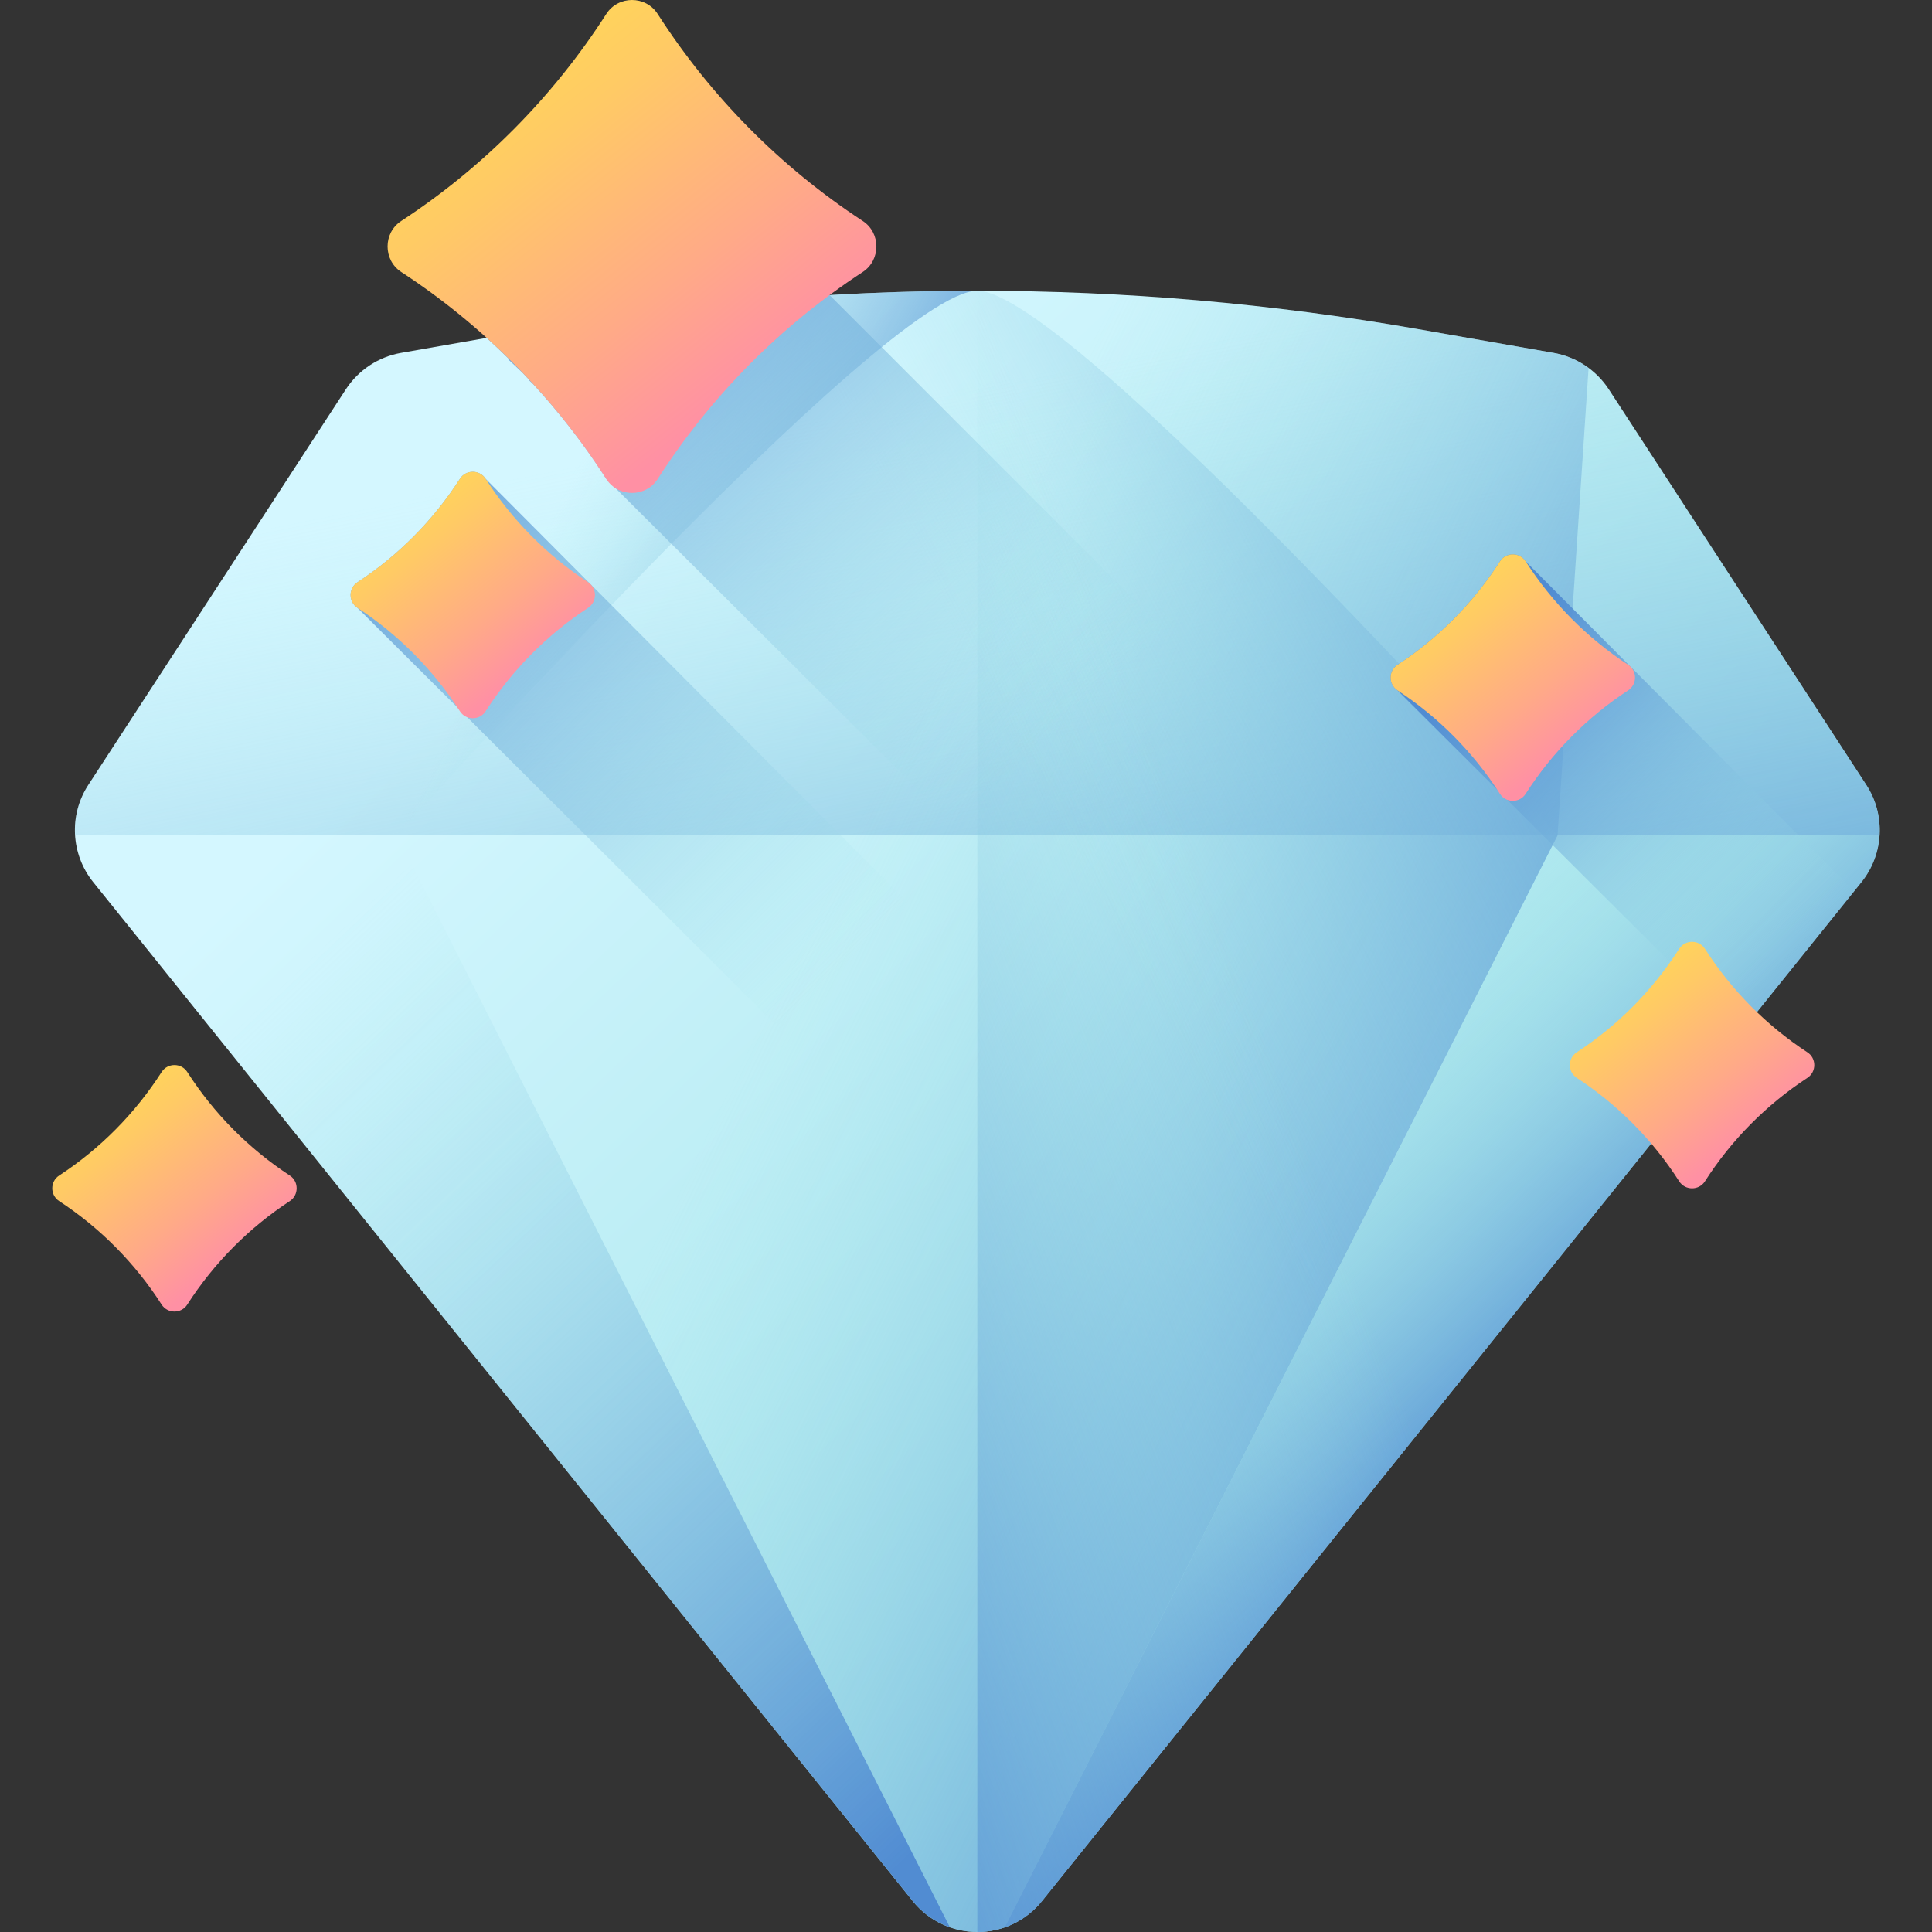
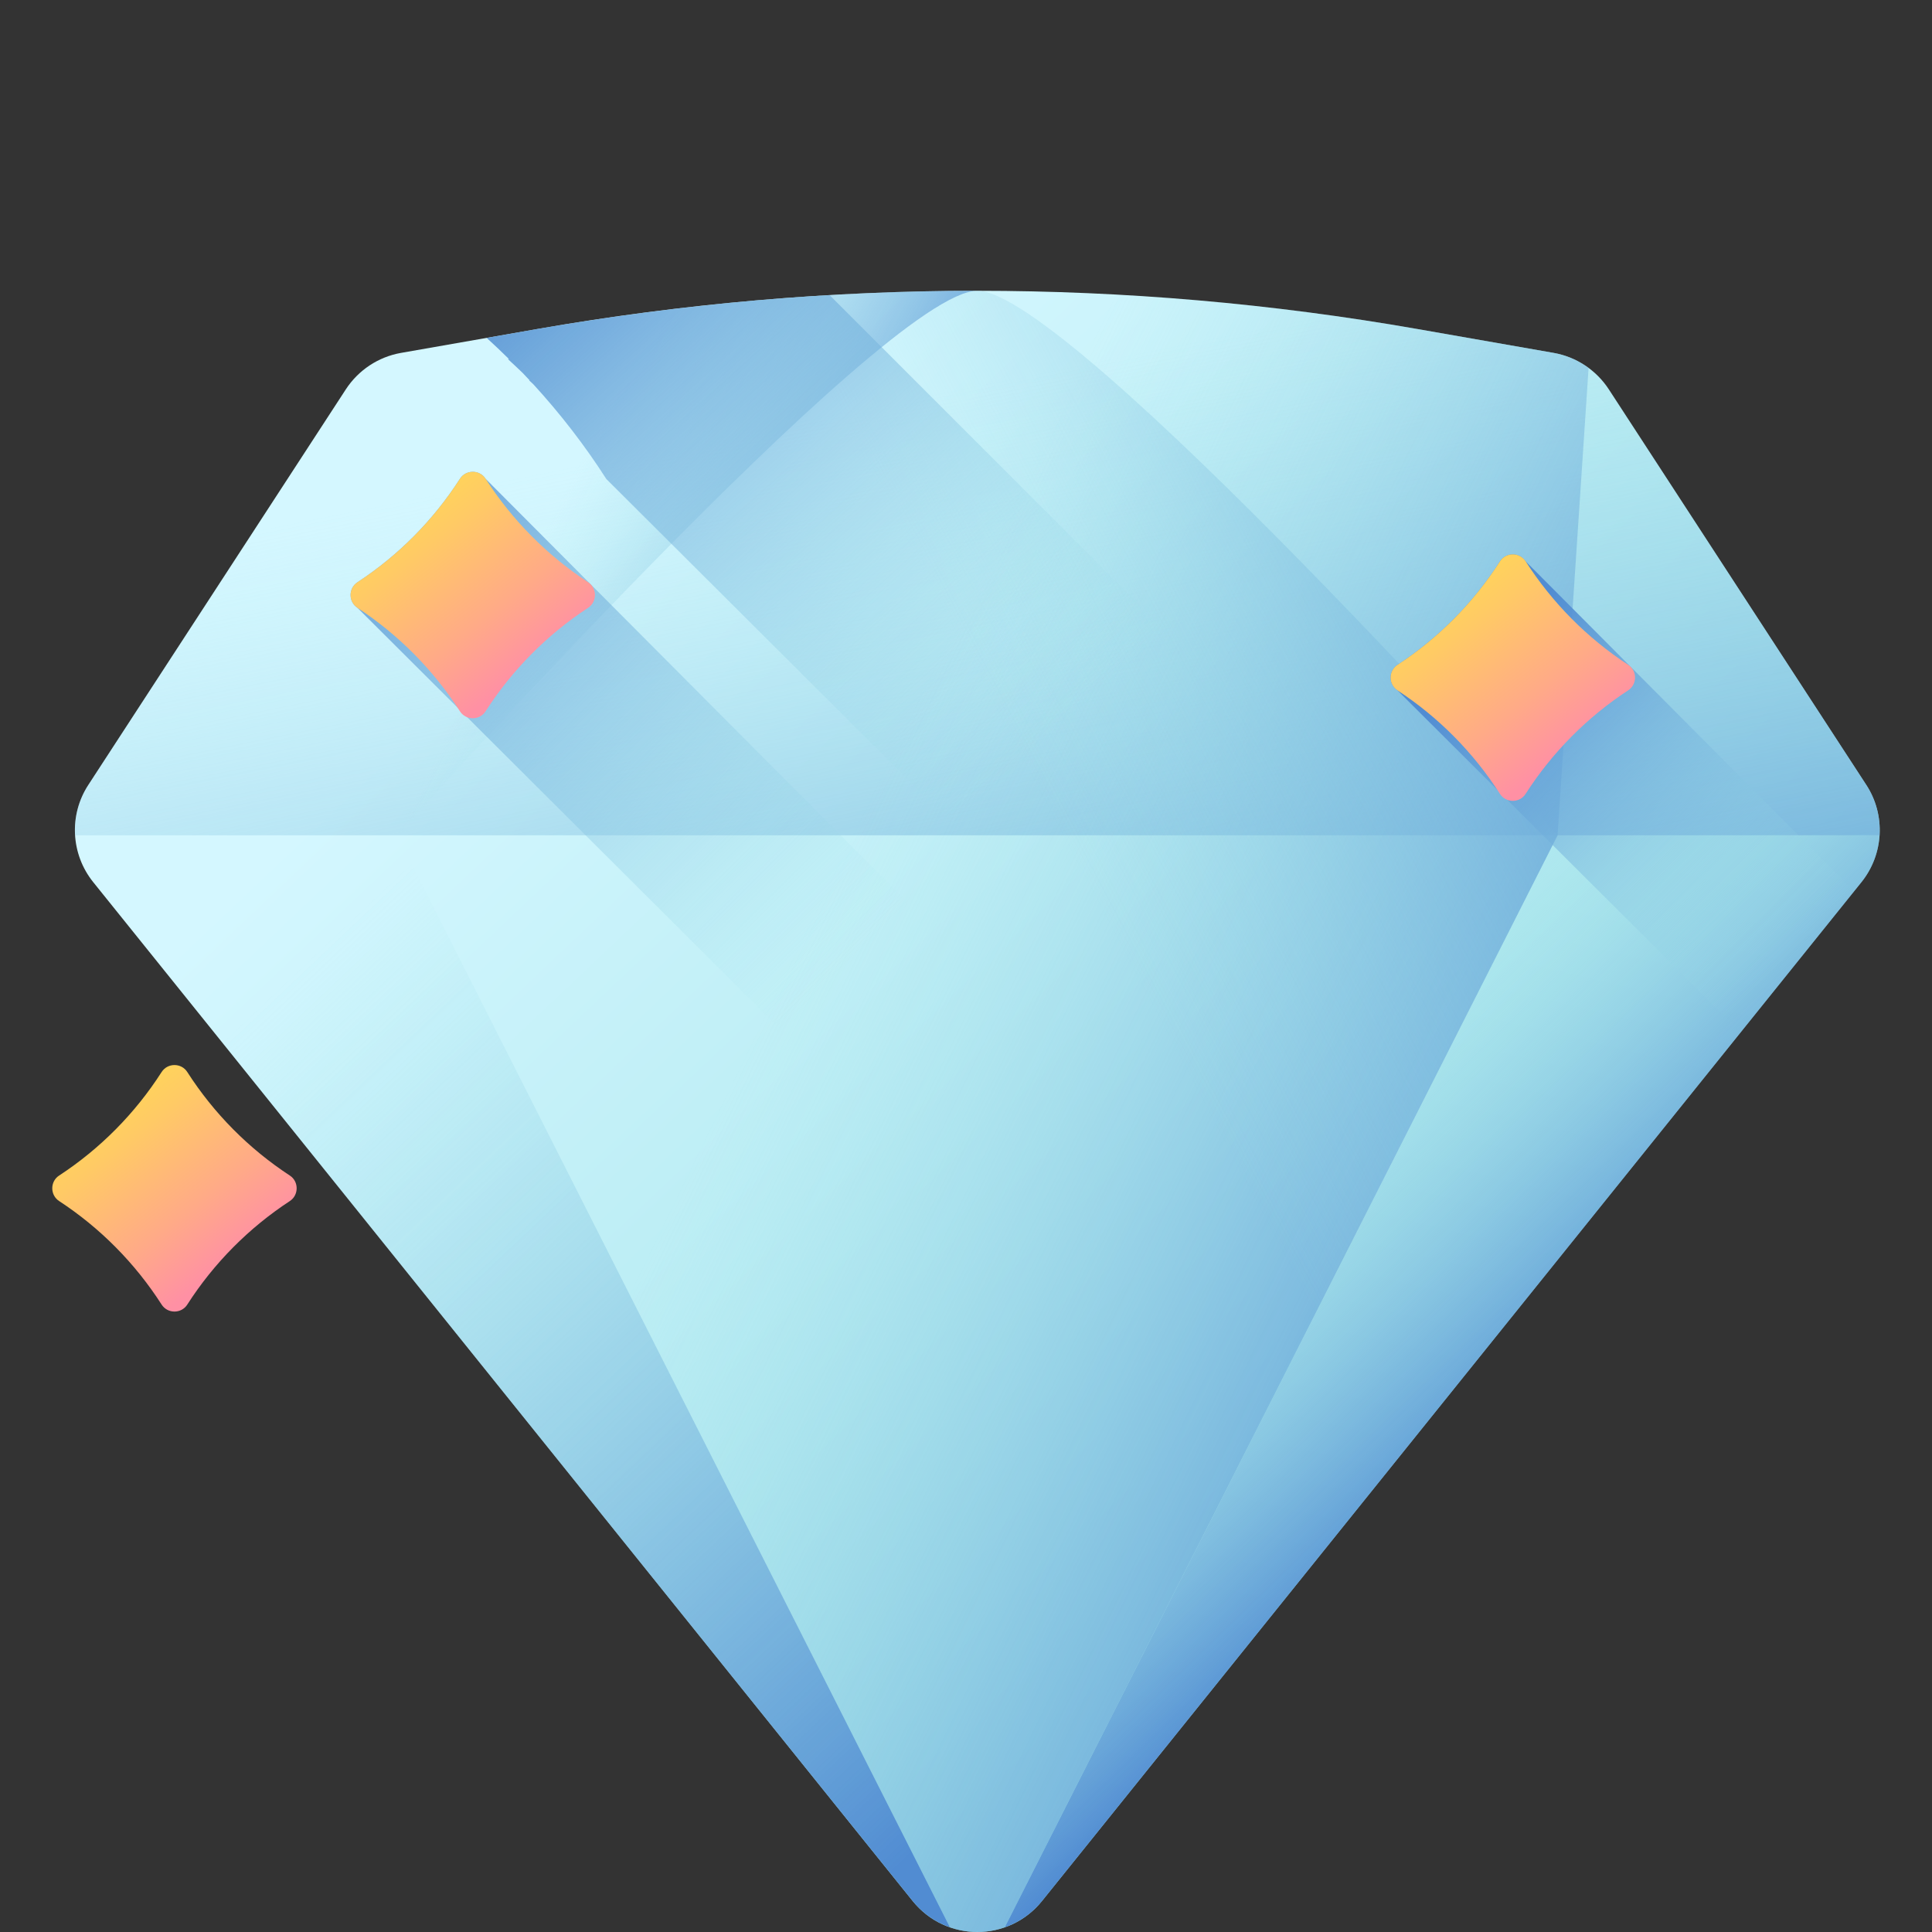
<svg xmlns="http://www.w3.org/2000/svg" width="32" height="32" viewBox="0 0 32 32" fill="none">
  <rect x="0" y="0" width="32" height="32" fill="#333333" stroke="none" />
  <g clip-path="url(#clip0_10166_36641)">
    <path d="M30.912 13.001L26.647 6.449C26.439 6.13 26.108 5.911 25.733 5.845L23.479 5.45C18.655 4.605 13.72 4.605 8.896 5.45L6.642 5.845C6.267 5.911 5.936 6.13 5.728 6.449L1.463 13.001C1.139 13.498 1.172 14.148 1.544 14.611L15.117 31.487C15.667 32.171 16.708 32.171 17.258 31.487L30.831 14.611C31.203 14.148 31.236 13.498 30.912 13.001Z" fill="url(#paint0_linear_10166_36641)" />
    <path d="M30.912 13.001L26.647 6.449C26.439 6.13 26.108 5.911 25.733 5.845L23.479 5.45C18.655 4.605 13.72 4.605 8.896 5.45L6.642 5.845C6.267 5.911 5.936 6.13 5.728 6.449L1.463 13.001C1.298 13.254 1.226 13.547 1.244 13.835H31.131C31.149 13.547 31.077 13.254 30.912 13.001Z" fill="url(#paint1_linear_10166_36641)" />
    <path d="M26.312 6.095C26.142 5.97 25.945 5.882 25.733 5.845L23.479 5.45C18.655 4.605 13.72 4.605 8.896 5.45L6.642 5.845C6.43 5.882 6.233 5.97 6.063 6.095L6.577 13.835L15.734 31.923C16.027 32.025 16.348 32.025 16.641 31.923L25.798 13.835L26.312 6.095Z" fill="url(#paint2_linear_10166_36641)" />
    <path d="M6.577 13.835L15.734 31.923C16.027 32.025 16.348 32.025 16.641 31.923L25.798 13.835C25.798 13.835 17.723 4.816 16.188 4.816C14.652 4.816 6.577 13.835 6.577 13.835Z" fill="url(#paint3_linear_10166_36641)" />
    <path d="M6.577 13.835L15.734 31.922C15.501 31.842 15.286 31.697 15.117 31.487L1.544 14.611C1.332 14.348 1.231 14.025 1.242 13.704C1.241 13.747 1.241 13.791 1.244 13.834H6.577V13.835Z" fill="url(#paint4_linear_10166_36641)" />
    <path d="M25.799 13.835L16.642 31.922C16.875 31.842 17.09 31.697 17.259 31.487L30.832 14.611C31.043 14.348 31.144 14.025 31.134 13.704C31.135 13.747 31.134 13.791 31.132 13.834H25.799V13.835Z" fill="url(#paint5_linear_10166_36641)" />
    <path d="M16.188 4.816C14.652 4.816 6.577 13.835 6.577 13.835L6.063 6.096C6.233 5.97 6.43 5.883 6.642 5.845L8.896 5.451C11.308 5.028 13.748 4.816 16.188 4.816Z" fill="url(#paint6_linear_10166_36641)" />
-     <path d="M17.258 31.487L30.831 14.611C31.203 14.148 31.236 13.498 30.912 13L26.647 6.449C26.439 6.13 26.108 5.911 25.733 5.845L23.479 5.45C21.067 5.028 18.627 4.817 16.188 4.817V32C16.585 32 16.983 31.829 17.258 31.487Z" fill="url(#paint7_linear_10166_36641)" />
    <path d="M27.547 18.694L13.741 4.888C13.741 4.888 13.74 4.888 13.74 4.888C13.538 4.9 13.335 4.913 13.133 4.928C13.133 4.928 13.133 4.928 13.133 4.928C12.734 4.956 12.336 4.991 11.938 5.031C11.921 5.033 11.903 5.035 11.886 5.037C11.711 5.055 11.535 5.074 11.359 5.094C11.334 5.097 11.309 5.1 11.284 5.102C10.906 5.147 10.529 5.196 10.152 5.25C10.107 5.257 10.063 5.263 10.018 5.27C9.876 5.291 9.734 5.313 9.592 5.335C9.542 5.343 9.492 5.351 9.442 5.359C9.26 5.388 9.078 5.419 8.896 5.45L8.384 5.54L8.061 5.597C8.186 5.71 8.308 5.827 8.428 5.945L8.413 5.948C8.495 6.023 8.577 6.1 8.657 6.177C8.696 6.217 8.733 6.258 8.771 6.298L8.764 6.3C8.787 6.321 8.81 6.343 8.833 6.364C9.279 6.851 9.685 7.375 10.043 7.934L24.562 22.405L27.547 18.694Z" fill="url(#paint8_linear_10166_36641)" />
    <path d="M23.623 23.573L8.043 7.93C7.945 7.776 7.716 7.776 7.618 7.93C7.179 8.614 6.6 9.199 5.92 9.644C5.769 9.743 5.769 9.968 5.92 10.067L21.774 25.872L23.623 23.573Z" fill="url(#paint9_linear_10166_36641)" />
    <path d="M30.71 14.761L28.83 17.1L25.717 13.997L23.146 11.434C22.995 11.335 22.995 11.11 23.146 11.012C23.826 10.567 24.406 9.981 24.844 9.297C24.943 9.143 25.171 9.143 25.269 9.297L29.787 13.834L30.71 14.761Z" fill="url(#paint10_linear_10166_36641)" />
-     <path d="M14.29 4.505C12.93 5.394 11.771 6.565 10.893 7.934C10.696 8.241 10.24 8.241 10.042 7.934C9.165 6.565 8.006 5.394 6.646 4.505C6.344 4.307 6.344 3.857 6.646 3.66C8.006 2.77 9.165 1.599 10.042 0.231C10.24 -0.077 10.696 -0.077 10.893 0.231C11.771 1.599 12.93 2.77 14.29 3.66C14.591 3.857 14.591 4.307 14.29 4.505Z" fill="url(#paint11_linear_10166_36641)" />
    <path d="M9.741 10.067C9.062 10.512 8.482 11.097 8.043 11.781C7.945 11.935 7.716 11.935 7.618 11.781C7.179 11.097 6.6 10.512 5.92 10.067C5.769 9.968 5.769 9.743 5.92 9.644C6.6 9.199 7.179 8.614 7.618 7.93C7.716 7.776 7.945 7.776 8.043 7.93C8.482 8.614 9.062 9.199 9.741 9.644C9.892 9.743 9.892 9.968 9.741 10.067Z" fill="url(#paint12_linear_10166_36641)" />
-     <path d="M29.937 17.852C29.257 18.297 28.677 18.882 28.239 19.567C28.14 19.721 27.912 19.721 27.813 19.567C27.375 18.882 26.795 18.297 26.115 17.852C25.964 17.753 25.964 17.528 26.115 17.43C26.795 16.985 27.375 16.399 27.813 15.715C27.912 15.561 28.14 15.561 28.239 15.715C28.677 16.399 29.257 16.985 29.937 17.43C30.088 17.528 30.088 17.753 29.937 17.852Z" fill="url(#paint13_linear_10166_36641)" />
    <path d="M4.801 19.893C4.121 20.338 3.541 20.923 3.102 21.608C3.004 21.762 2.776 21.762 2.677 21.608C2.238 20.923 1.659 20.338 0.979 19.893C0.828 19.794 0.828 19.569 0.979 19.471C1.659 19.026 2.238 18.441 2.677 17.756C2.776 17.602 3.004 17.602 3.102 17.756C3.541 18.441 4.121 19.026 4.801 19.471C4.951 19.569 4.951 19.794 4.801 19.893Z" fill="url(#paint14_linear_10166_36641)" />
    <path d="M26.968 11.434C26.288 11.879 25.708 12.464 25.269 13.149C25.171 13.303 24.942 13.303 24.844 13.149C24.405 12.464 23.826 11.879 23.146 11.434C22.995 11.335 22.995 11.11 23.146 11.012C23.826 10.567 24.405 9.982 24.844 9.297C24.943 9.143 25.171 9.143 25.269 9.297C25.708 9.982 26.288 10.567 26.968 11.012C27.119 11.11 27.119 11.335 26.968 11.434Z" fill="url(#paint15_linear_10166_36641)" />
    <path d="M31.133 13.808C31.133 13.817 31.133 13.825 31.132 13.834H31.131C31.132 13.825 31.133 13.817 31.133 13.808Z" fill="url(#paint16_linear_10166_36641)" />
  </g>
  <defs>
    <linearGradient id="paint0_linear_10166_36641" x1="10.731" y1="8.24" x2="24.413" y2="22.682" gradientUnits="userSpaceOnUse">
      <stop stop-color="#D4F7FF" />
      <stop offset="1" stop-color="#A2E3E9" />
    </linearGradient>
    <linearGradient id="paint1_linear_10166_36641" x1="14.768" y1="6.653" x2="17.663" y2="21.059" gradientUnits="userSpaceOnUse">
      <stop stop-color="#A2E3E9" stop-opacity="0" />
      <stop offset="1" stop-color="#518CD2" />
    </linearGradient>
    <linearGradient id="paint2_linear_10166_36641" x1="13.393" y1="15.284" x2="26.785" y2="21.799" gradientUnits="userSpaceOnUse">
      <stop stop-color="#A2E3E9" stop-opacity="0" />
      <stop offset="1" stop-color="#518CD2" />
    </linearGradient>
    <linearGradient id="paint3_linear_10166_36641" x1="19.183" y1="16.863" x2="30.983" y2="10.637" gradientUnits="userSpaceOnUse">
      <stop stop-color="#A2E3E9" stop-opacity="0" />
      <stop offset="1" stop-color="#518CD2" />
    </linearGradient>
    <linearGradient id="paint4_linear_10166_36641" x1="4.745" y1="16.223" x2="16.876" y2="29.028" gradientUnits="userSpaceOnUse">
      <stop stop-color="#A2E3E9" stop-opacity="0" />
      <stop offset="1" stop-color="#518CD2" />
    </linearGradient>
    <linearGradient id="paint5_linear_10166_36641" x1="20.217" y1="19.031" x2="24.995" y2="23.954" gradientUnits="userSpaceOnUse">
      <stop stop-color="#A2E3E9" stop-opacity="0" />
      <stop offset="1" stop-color="#518CD2" />
    </linearGradient>
    <linearGradient id="paint6_linear_10166_36641" x1="9.268" y1="8.297" x2="14.683" y2="10.931" gradientUnits="userSpaceOnUse">
      <stop stop-color="#A2E3E9" stop-opacity="0" />
      <stop offset="1" stop-color="#518CD2" />
    </linearGradient>
    <linearGradient id="paint7_linear_10166_36641" x1="20.781" y1="16.715" x2="9.705" y2="20.914" gradientUnits="userSpaceOnUse">
      <stop stop-color="#A2E3E9" stop-opacity="0" />
      <stop offset="1" stop-color="#518CD2" />
    </linearGradient>
    <linearGradient id="paint8_linear_10166_36641" x1="17.609" y1="12.006" x2="9.212" y2="2.739" gradientUnits="userSpaceOnUse">
      <stop stop-color="#A2E3E9" stop-opacity="0" />
      <stop offset="1" stop-color="#518CD2" />
    </linearGradient>
    <linearGradient id="paint9_linear_10166_36641" x1="14.014" y1="16.03" x2="5.34" y2="7.356" gradientUnits="userSpaceOnUse">
      <stop stop-color="#A2E3E9" stop-opacity="0" />
      <stop offset="1" stop-color="#518CD2" />
    </linearGradient>
    <linearGradient id="paint10_linear_10166_36641" x1="29.671" y1="15.829" x2="24.654" y2="10.811" gradientUnits="userSpaceOnUse">
      <stop stop-color="#A2E3E9" stop-opacity="0" />
      <stop offset="1" stop-color="#518CD2" />
    </linearGradient>
    <linearGradient id="paint11_linear_10166_36641" x1="6.467" y1="-0.945" x2="12.35" y2="6.448" gradientUnits="userSpaceOnUse">
      <stop stop-color="#FFE548" />
      <stop offset="0.176" stop-color="#FFDE50" />
      <stop offset="0.445" stop-color="#FFCA65" />
      <stop offset="0.771" stop-color="#FFAA87" />
      <stop offset="1" stop-color="#FF90A4" />
    </linearGradient>
    <linearGradient id="paint12_linear_10166_36641" x1="5.83" y1="7.342" x2="8.772" y2="11.038" gradientUnits="userSpaceOnUse">
      <stop stop-color="#FFE548" />
      <stop offset="0.176" stop-color="#FFDE50" />
      <stop offset="0.445" stop-color="#FFCA65" />
      <stop offset="0.771" stop-color="#FFAA87" />
      <stop offset="1" stop-color="#FF90A4" />
    </linearGradient>
    <linearGradient id="paint13_linear_10166_36641" x1="26.026" y1="15.127" x2="28.967" y2="18.824" gradientUnits="userSpaceOnUse">
      <stop stop-color="#FFE548" />
      <stop offset="0.176" stop-color="#FFDE50" />
      <stop offset="0.445" stop-color="#FFCA65" />
      <stop offset="0.771" stop-color="#FFAA87" />
      <stop offset="1" stop-color="#FF90A4" />
    </linearGradient>
    <linearGradient id="paint14_linear_10166_36641" x1="0.889" y1="17.168" x2="3.831" y2="20.865" gradientUnits="userSpaceOnUse">
      <stop stop-color="#FFE548" />
      <stop offset="0.176" stop-color="#FFDE50" />
      <stop offset="0.445" stop-color="#FFCA65" />
      <stop offset="0.771" stop-color="#FFAA87" />
      <stop offset="1" stop-color="#FF90A4" />
    </linearGradient>
    <linearGradient id="paint15_linear_10166_36641" x1="23.056" y1="8.709" x2="25.998" y2="12.406" gradientUnits="userSpaceOnUse">
      <stop stop-color="#FFE548" />
      <stop offset="0.176" stop-color="#FFDE50" />
      <stop offset="0.445" stop-color="#FFCA65" />
      <stop offset="0.771" stop-color="#FFAA87" />
      <stop offset="1" stop-color="#FF90A4" />
    </linearGradient>
    <linearGradient id="paint16_linear_10166_36641" x1="31.125" y1="13.815" x2="31.138" y2="13.828" gradientUnits="userSpaceOnUse">
      <stop stop-color="#A2E3E9" stop-opacity="0" />
      <stop offset="1" stop-color="#518CD2" />
    </linearGradient>
    <clipPath id="clip0_10166_36641">
      <rect width="32" height="32" fill="white" />
    </clipPath>
  </defs>
</svg>